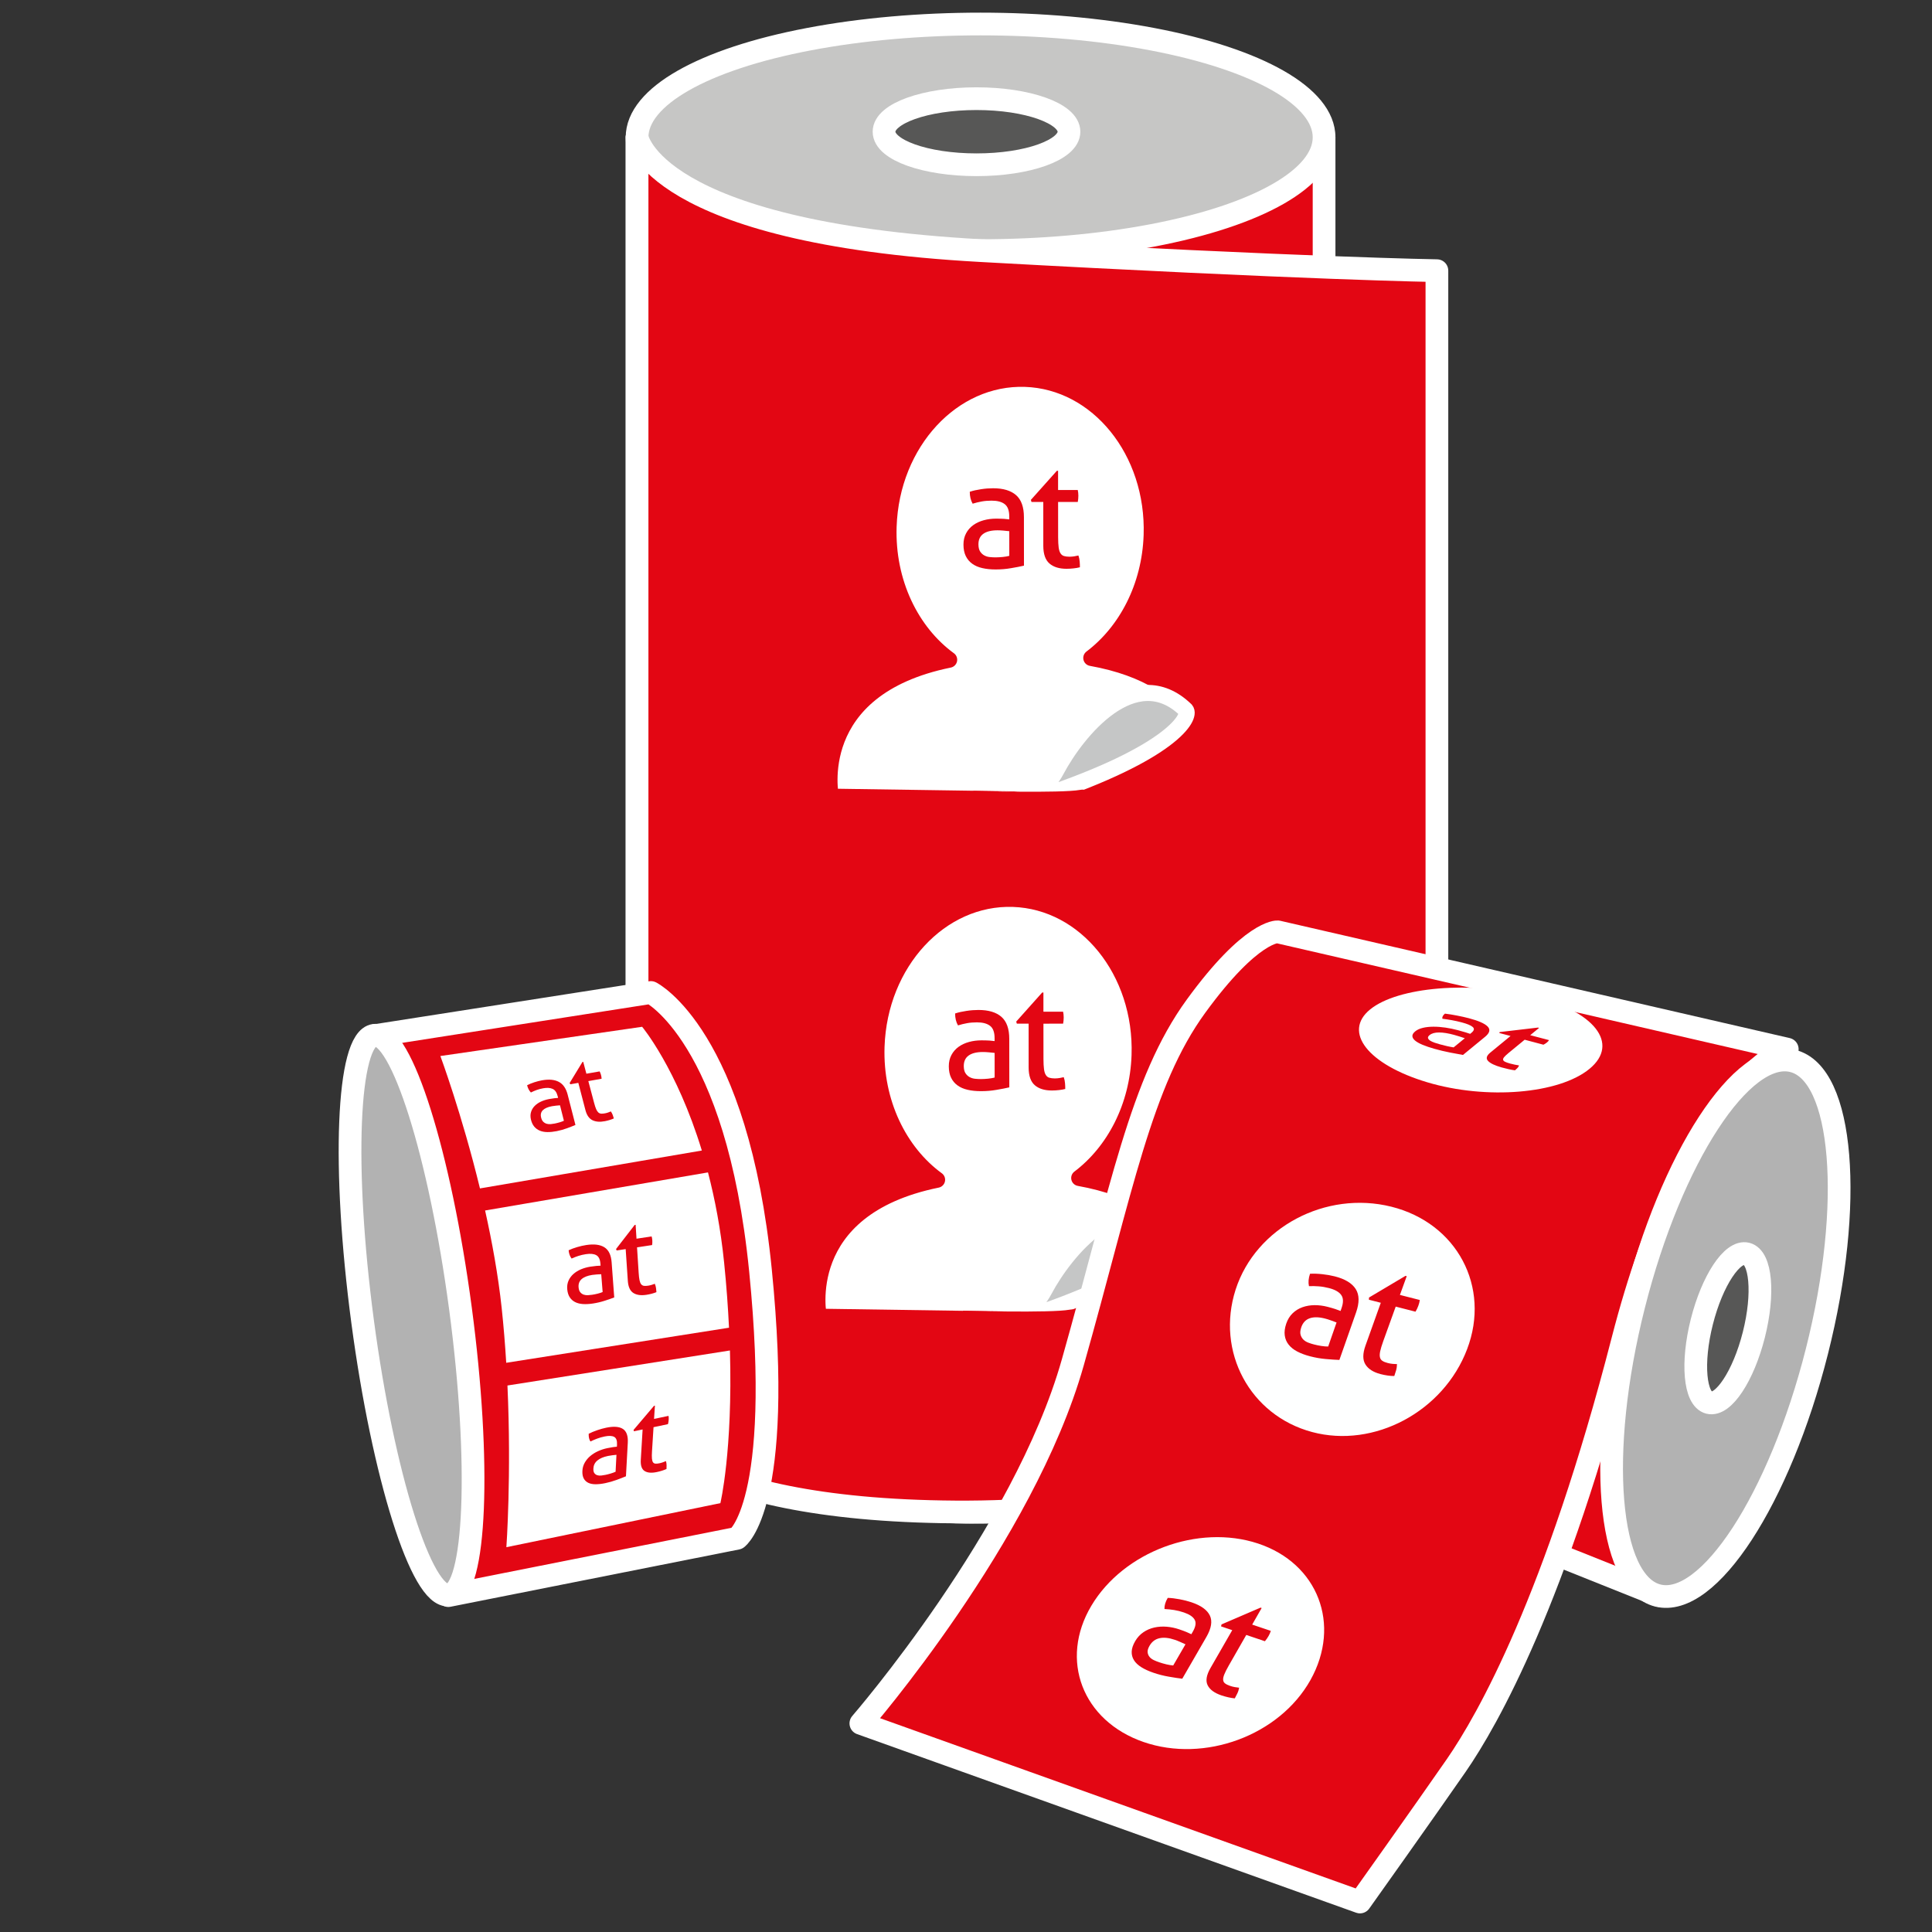
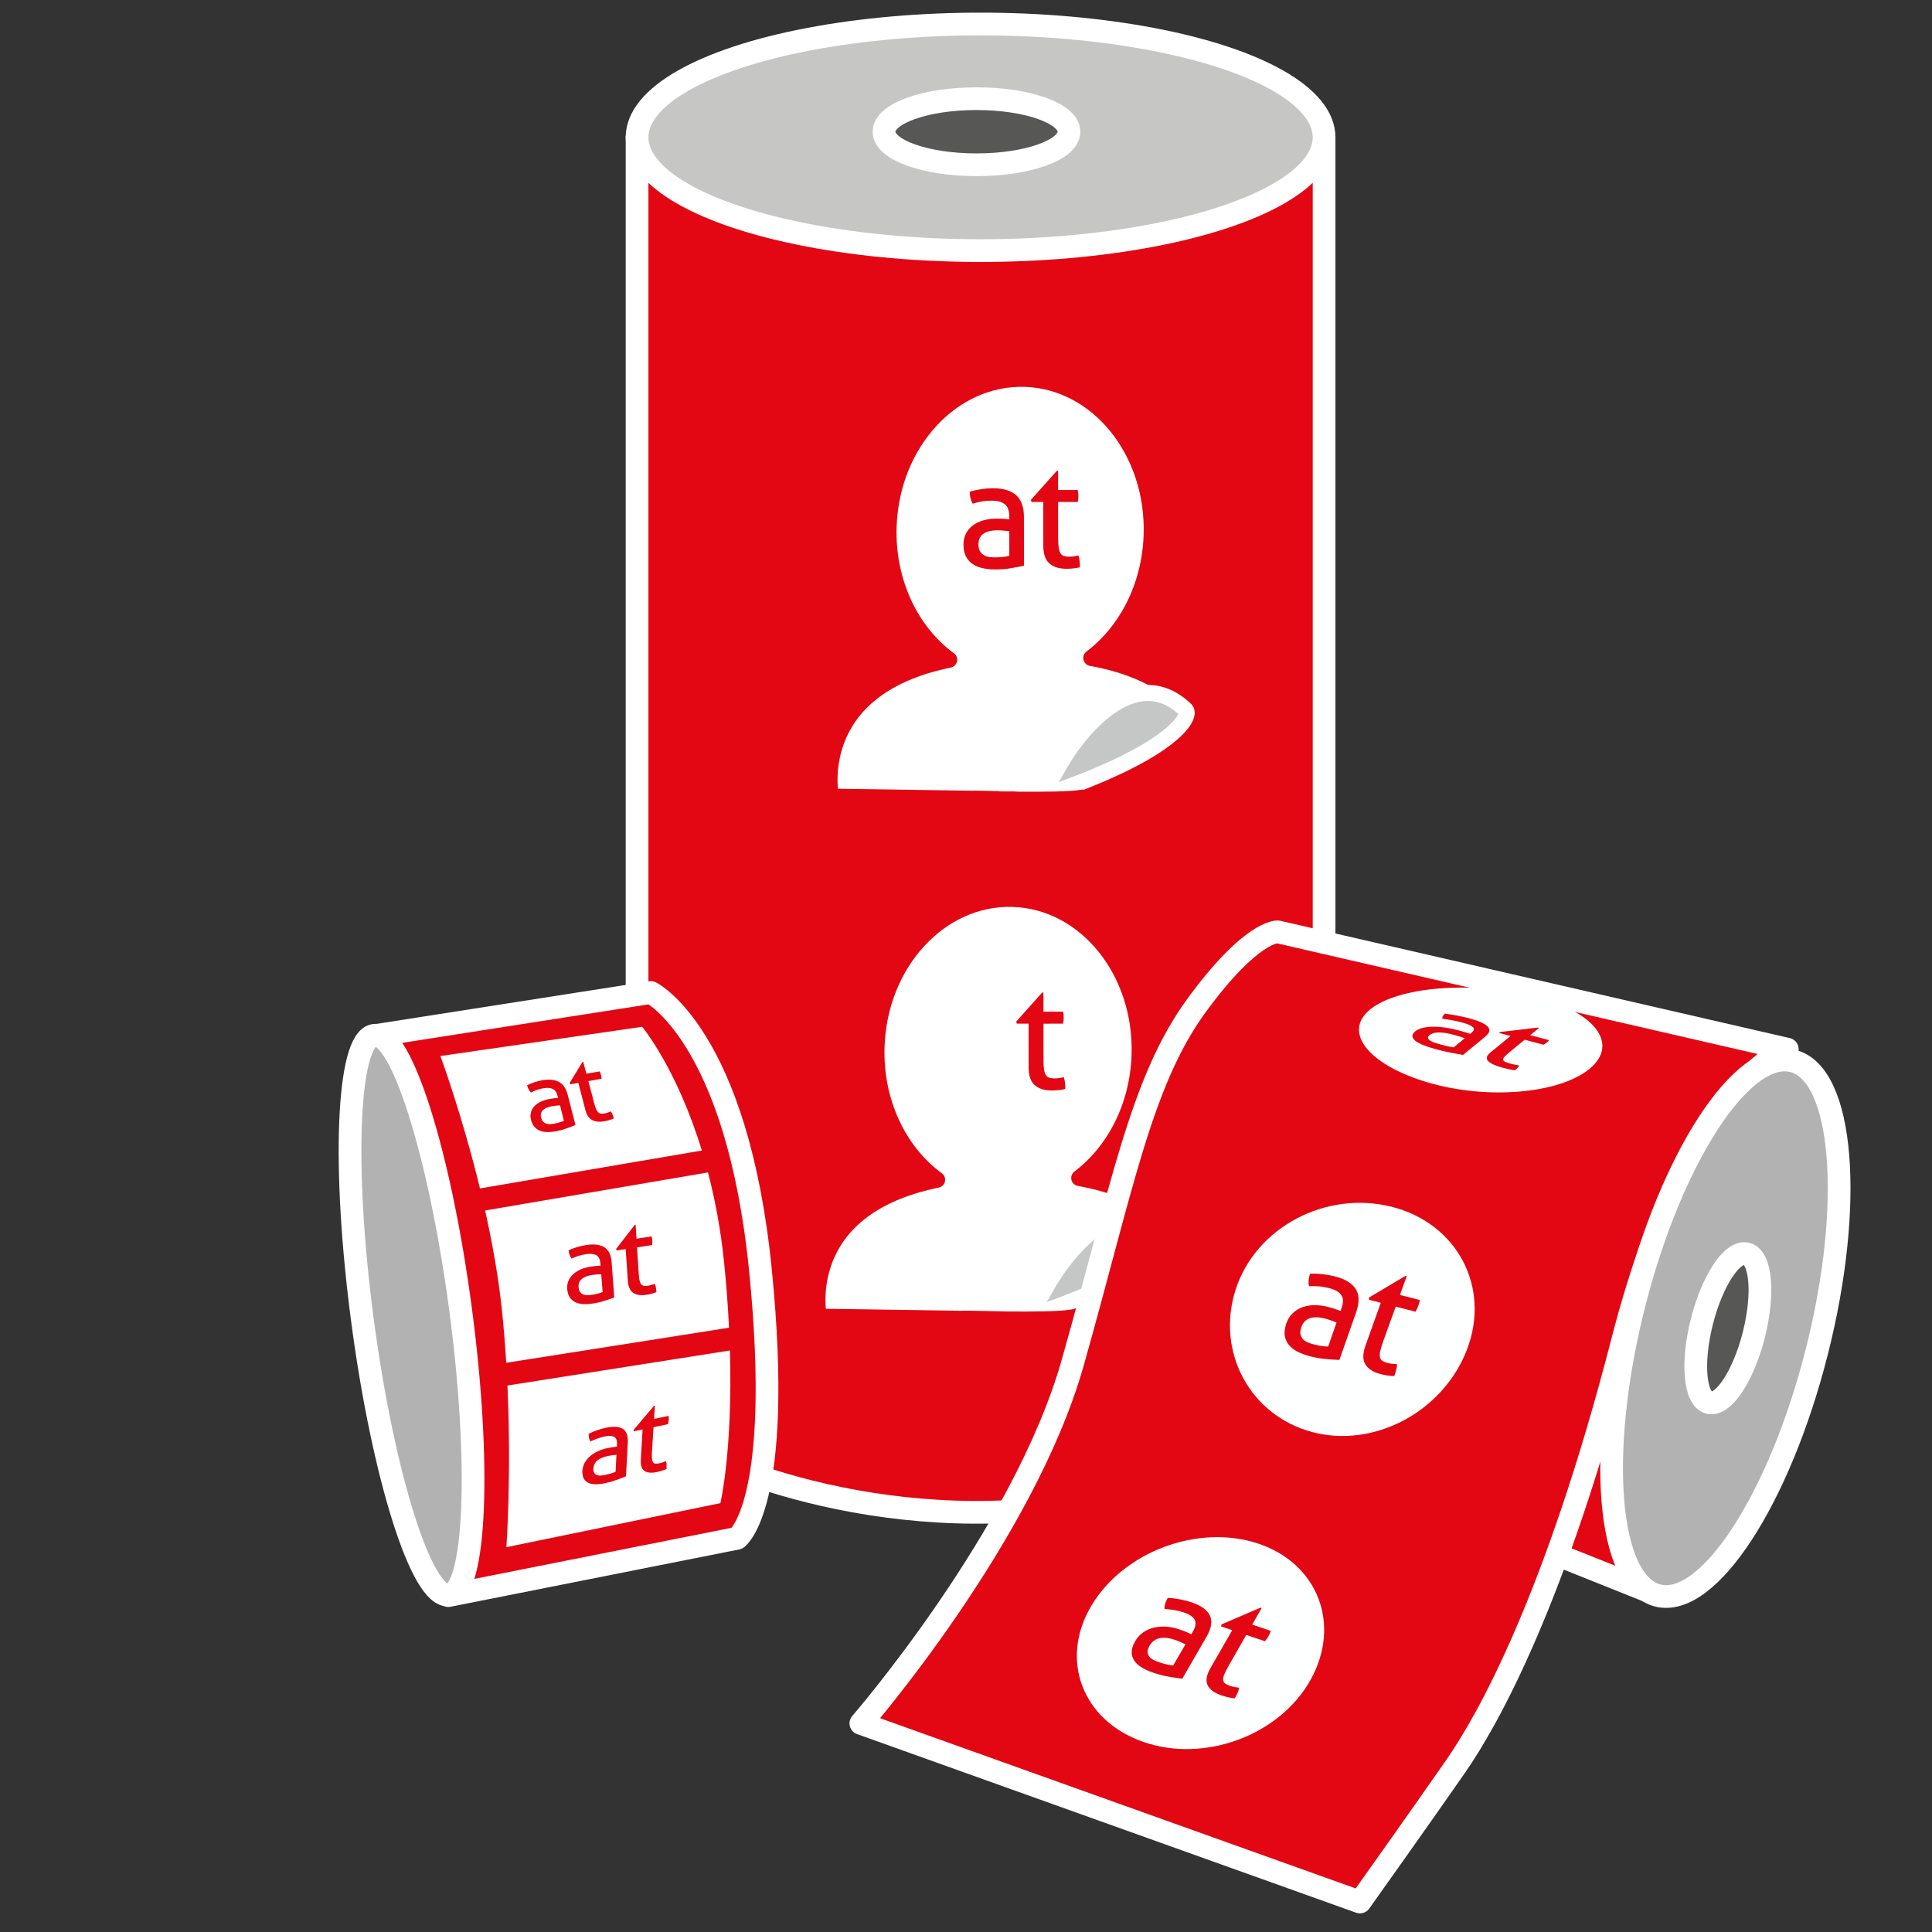
<svg xmlns="http://www.w3.org/2000/svg" version="1.1" x="0px" y="0px" viewBox="0 0 127.566 127.566" enable-background="new 0 0 127.566 127.566" xml:space="preserve">
  <rect x="0" y="0" width="127.566" height="127.566" fill="#333333" stroke="none" />
  <g id="Vorlage">
</g>
  <g id="Icon">
    <path fill="#e30613" stroke="#FFFFFF" stroke-width="1.5" stroke-linecap="round" stroke-linejoin="round" stroke-miterlimit="10" d="   M42.064,9.066V49.37v15.956v28.511c0,0,8.289,5.565,21.032,5.996c12.743,0.431,23.135-5.364,23.135-5.364l0.772-29.143h0.423V9.066   H42.064z" />
    <ellipse fill="#C6C6C5" stroke="#FFFFFF" stroke-width="1.5" stroke-miterlimit="10" cx="64.745" cy="9.066" rx="22.681" ry="7.481" />
    <ellipse fill="#575756" stroke="#FFFFFF" stroke-width="1.5" stroke-miterlimit="10" cx="64.477" cy="8.697" rx="6.106" ry="2.182" />
-     <path fill="#e30613" stroke="#FFFFFF" stroke-width="1.5" stroke-linecap="round" stroke-linejoin="round" stroke-miterlimit="10" d="   M42.064,9.066c0,0,1.016,6.281,22.681,7.481c21.665,1.201,30.131,1.325,30.131,1.325v74.824c0,0-13.22,7.256-31.78,7.136   s-21.032-5.996-21.032-5.996L42.064,9.066z" />
    <path fill="#FFFFFF" stroke="#e30613" stroke-width="1.059" stroke-linecap="round" stroke-linejoin="round" stroke-miterlimit="10" d="   M69.297,52.296c0,0,4.847-1.897,6.084-2.58c1.237-0.682,3.541-2.443,3.541-2.443l0.119,0.08c-1.146-1.671-3.23-3.236-6.986-3.909   c2.305-1.74,3.872-4.698,3.986-8.102c0.185-5.543-3.553-10.166-8.349-10.326c-4.796-0.16-8.834,4.203-9.019,9.746   c-0.123,3.689,1.492,6.968,3.999,8.798c-9.328,1.905-7.81,9.042-7.81,9.042l15.273,0.226   C69.688,52.549,69.297,52.296,69.297,52.296z" />
    <path fill="#C5C6C6" stroke="#FFFFFF" stroke-width="1.059" stroke-linecap="round" stroke-linejoin="round" stroke-miterlimit="10" d="   M66.109,52.772c0,0,2.32,0.573,3.657-1.939c1.337-2.512,5.131-7.241,8.531-3.956c0.372,0.431-0.855,2.802-9.535,5.72   C67.937,52.874,67.128,52.847,66.109,52.772z" />
    <path fill="#e30613" d="M64.269,52.221c0,0,5.808,0.162,7.041-0.066s0.327,1.974,0.327,1.974s-2.032,0.668-2.156,0.669   c-0.124,0.001-4.875-0.016-4.786-0.14C64.785,54.533,64.269,52.221,64.269,52.221z" />
    <path fill="#FFFFFF" stroke="#e30613" stroke-width="1.059" stroke-linecap="round" stroke-linejoin="round" stroke-miterlimit="10" d="   M68.5,86.633c0,0,4.847-1.897,6.084-2.58c1.237-0.682,3.541-2.443,3.541-2.443l0.119,0.08c-1.146-1.671-3.23-3.236-6.986-3.909   c2.305-1.74,3.872-4.698,3.986-8.102c0.185-5.543-3.553-10.166-8.349-10.326c-4.796-0.16-8.834,4.203-9.019,9.746   c-0.123,3.689,1.492,6.968,3.999,8.798c-9.328,1.905-7.81,9.042-7.81,9.042l15.273,0.226C68.89,86.886,68.5,86.633,68.5,86.633z" />
    <path fill="#C5C6C6" stroke="#FFFFFF" stroke-width="1.059" stroke-linecap="round" stroke-linejoin="round" stroke-miterlimit="10" d="   M65.312,87.109c0,0,2.32,0.573,3.657-1.939c1.337-2.512,5.131-7.241,8.531-3.956c0.372,0.431-0.855,2.802-9.535,5.72   C67.139,87.211,66.331,87.184,65.312,87.109z" />
    <path fill="#e30613" d="M63.575,86.543c0,0,5.808,0.162,7.041-0.066s0.327,1.974,0.327,1.974s-2.032,0.668-2.156,0.669   c-0.124,0.001-4.875-0.016-4.786-0.14C64.091,88.854,63.575,86.543,63.575,86.543z" />
    <path fill="#e30613" stroke="#FFFFFF" stroke-width="1.5" stroke-linecap="round" stroke-linejoin="round" stroke-miterlimit="10" d="   M24.695,68.39l18.282-2.857c0,0,5.69,2.845,7.236,18.352c1.545,15.507-1.545,17.685-1.545,17.685l-19.064,3.785L24.695,68.39z" />
    <polygon fill="#e30613" stroke="#FFFFFF" stroke-width="1.5" stroke-linecap="round" stroke-linejoin="round" stroke-miterlimit="10" points="   100.347,101.673 109.537,105.344 110.32,101.673 108.325,94.742 105.81,89.625  " />
    <path fill="#e30613" stroke="#FFFFFF" stroke-width="1.5" stroke-linecap="round" stroke-linejoin="round" stroke-miterlimit="10" d="   M56.841,113.792c0,0,10.754-12.387,13.991-23.827s4.483-18.507,8.139-23.53c3.656-5.023,5.39-4.908,5.39-4.908l33.648,7.747   c0,0-6.475,2.182-10.869,19.245s-8.904,25.041-10.985,28.048c-2.081,3.006-6.36,9.019-6.36,9.019L56.841,113.792z" />
    <ellipse transform="matrix(0.245 -0.969 0.969 0.245 1.02 176.69)" fill="#B2B2B2" stroke="#FFFFFF" stroke-width="1.5" stroke-linecap="round" stroke-linejoin="round" stroke-miterlimit="10" cx="114.006" cy="87.69" rx="18.211" ry="6.236" />
    <ellipse transform="matrix(0.991 -0.132 0.132 0.991 -11.198 4.329)" fill="#B2B2B2" stroke="#FFFFFF" stroke-width="1.5" stroke-linecap="round" stroke-linejoin="round" stroke-miterlimit="10" cx="27.149" cy="86.872" rx="3.26" ry="18.644" />
    <ellipse transform="matrix(0.245 -0.969 0.969 0.245 1.143 176.847)" fill="#575756" stroke="#FFFFFF" stroke-width="1.5" stroke-miterlimit="10" cx="114.169" cy="87.69" rx="5.07" ry="1.771" />
    <g>
      <path fill="#FFFFFF" d="M33.506,91.482c0.269,5.938-0.071,10.676-0.071,10.676l14.131-2.91c0,0,0.821-3.446,0.63-10.079    L33.506,91.482z" />
      <g>
        <path fill="#FFFFFF" d="M46.341,75.967c-1.662-5.448-3.942-8.17-3.942-8.17l-13.322,1.93c0,0,1.414,3.808,2.614,8.742     L46.341,75.967z" />
        <path fill="#FFFFFF" d="M47.814,83.384c-0.227-2.238-0.611-4.218-1.067-5.972L32.03,79.926c0.459,2.058,0.859,4.253,1.093,6.421     c0.132,1.23,0.229,2.448,0.302,3.635l14.71-2.316C48.071,86.344,47.971,84.925,47.814,83.384z" />
      </g>
    </g>
  </g>
  <g id="default">
    <g>
      <path fill="#e30613" d="M41.455,84.58c0.027,0.39,0.148,0.654,0.362,0.791c0.214,0.137,0.501,0.178,0.862,0.123    c0.125-0.019,0.242-0.044,0.352-0.073c0.109-0.029,0.213-0.063,0.312-0.103c-0.004-0.077-0.013-0.166-0.027-0.266    c-0.013-0.1-0.041-0.195-0.081-0.287c-0.059,0.024-0.126,0.048-0.201,0.071c-0.075,0.024-0.155,0.042-0.24,0.055    c-0.11,0.017-0.203,0.02-0.277,0.01c-0.074-0.011-0.135-0.045-0.182-0.104c-0.047-0.058-0.083-0.147-0.108-0.264    c-0.025-0.118-0.044-0.278-0.057-0.48l-0.108-1.692l0.995-0.152c0.007-0.05,0.012-0.099,0.015-0.148    c0.002-0.049,0.002-0.1-0.001-0.153c-0.006-0.101-0.021-0.191-0.046-0.27l-0.998,0.152l-0.058-0.918l-0.062,0.009l-1.23,1.589    l0.038,0.097l0.597-0.091L41.455,84.58z M39.654,83.57c-0.072,0.001-0.16,0.006-0.265,0.015c-0.105,0.009-0.239,0.025-0.401,0.05    c-0.219,0.033-0.425,0.091-0.619,0.171c-0.194,0.081-0.362,0.185-0.506,0.312c-0.143,0.127-0.252,0.275-0.326,0.445    c-0.074,0.17-0.102,0.359-0.083,0.566c0.02,0.212,0.074,0.387,0.163,0.524c0.089,0.138,0.207,0.244,0.354,0.319    c0.147,0.075,0.321,0.119,0.523,0.132c0.202,0.013,0.425,0,0.671-0.038c0.26-0.04,0.514-0.1,0.762-0.18    c0.247-0.08,0.457-0.152,0.63-0.218l-0.172-2.32c-0.035-0.482-0.194-0.812-0.476-0.991c-0.283-0.179-0.681-0.229-1.194-0.151    c-0.195,0.03-0.396,0.075-0.604,0.136c-0.208,0.061-0.397,0.131-0.566,0.21c0.02,0.221,0.085,0.404,0.197,0.548    c0.144-0.066,0.293-0.124,0.447-0.174c0.154-0.05,0.32-0.089,0.499-0.116c0.291-0.044,0.518-0.023,0.68,0.065    c0.162,0.088,0.254,0.273,0.276,0.557L39.654,83.57z M39.791,85.311c-0.094,0.039-0.202,0.074-0.324,0.105    c-0.122,0.031-0.241,0.055-0.357,0.073c-0.091,0.014-0.187,0.024-0.288,0.03c-0.101,0.006-0.195-0.007-0.282-0.037    c-0.087-0.031-0.162-0.082-0.224-0.156c-0.063-0.073-0.1-0.182-0.113-0.327c-0.02-0.226,0.047-0.407,0.202-0.543    c0.155-0.136,0.39-0.228,0.704-0.276c0.081-0.012,0.18-0.023,0.298-0.031c0.117-0.008,0.214-0.013,0.291-0.015L39.791,85.311z" />
    </g>
    <g>
      <path fill="#e30613" d="M42.31,96.388c-0.022,0.372,0.061,0.618,0.248,0.738c0.186,0.12,0.453,0.144,0.801,0.072    c0.121-0.025,0.234-0.054,0.341-0.088c0.107-0.034,0.209-0.072,0.307-0.115c0.005-0.074,0.007-0.158,0.006-0.253    c-0.001-0.095-0.015-0.185-0.043-0.27c-0.059,0.026-0.125,0.052-0.198,0.079c-0.073,0.027-0.151,0.048-0.233,0.066    c-0.106,0.022-0.194,0.03-0.263,0.024c-0.069-0.006-0.122-0.036-0.159-0.089c-0.037-0.053-0.061-0.136-0.071-0.247    c-0.01-0.111-0.009-0.264,0.003-0.457l0.102-1.614l0.953-0.2c0.013-0.048,0.023-0.096,0.031-0.143    c0.008-0.047,0.014-0.096,0.017-0.147c0.007-0.097,0.003-0.182-0.011-0.257l-0.956,0.201l0.058-0.877l-0.059,0.012l-1.351,1.591    l0.024,0.09l0.573-0.12L42.31,96.388z M40.732,95.521c-0.068,0.005-0.152,0.015-0.252,0.029c-0.1,0.014-0.229,0.038-0.385,0.07    c-0.211,0.044-0.413,0.11-0.607,0.198c-0.194,0.088-0.366,0.196-0.518,0.325c-0.152,0.129-0.273,0.277-0.366,0.443    c-0.092,0.166-0.142,0.347-0.15,0.544c-0.008,0.201,0.021,0.364,0.089,0.49c0.067,0.126,0.166,0.221,0.296,0.285    c0.13,0.064,0.29,0.096,0.48,0.097c0.19,0.001,0.404-0.023,0.642-0.072c0.252-0.052,0.5-0.123,0.745-0.212    c0.244-0.089,0.452-0.17,0.624-0.242l0.121-2.208c0.026-0.459-0.083-0.766-0.326-0.921c-0.244-0.155-0.613-0.181-1.106-0.077    c-0.188,0.039-0.383,0.094-0.587,0.164c-0.204,0.07-0.391,0.148-0.561,0.233c-0.01,0.21,0.029,0.381,0.115,0.512    c0.145-0.071,0.293-0.135,0.444-0.191c0.151-0.057,0.313-0.103,0.486-0.139c0.28-0.059,0.492-0.051,0.633,0.023    c0.142,0.075,0.205,0.247,0.191,0.517L40.732,95.521z M40.646,97.176c-0.094,0.042-0.2,0.081-0.32,0.117    c-0.12,0.036-0.235,0.066-0.347,0.089c-0.088,0.018-0.18,0.033-0.277,0.044c-0.097,0.011-0.185,0.004-0.263-0.02    c-0.079-0.024-0.143-0.07-0.193-0.136c-0.05-0.066-0.072-0.168-0.066-0.305c0.01-0.215,0.096-0.391,0.26-0.529    c0.164-0.138,0.398-0.239,0.701-0.302c0.078-0.016,0.173-0.032,0.285-0.046c0.112-0.014,0.204-0.024,0.277-0.031L40.646,97.176z" />
    </g>
    <g>
      <path fill="#e30613" d="M38.656,73.302c0.087,0.334,0.242,0.555,0.463,0.663c0.222,0.108,0.496,0.129,0.822,0.064    c0.113-0.022,0.219-0.049,0.316-0.079c0.097-0.03,0.188-0.064,0.273-0.102c-0.018-0.065-0.041-0.14-0.071-0.224    c-0.03-0.084-0.072-0.164-0.126-0.239c-0.051,0.023-0.109,0.046-0.174,0.069c-0.065,0.023-0.136,0.043-0.213,0.057    c-0.1,0.019-0.185,0.026-0.255,0.021c-0.071-0.006-0.133-0.033-0.186-0.08c-0.053-0.048-0.101-0.122-0.144-0.221    c-0.043-0.099-0.087-0.235-0.133-0.408l-0.382-1.44l0.876-0.156c-0.002-0.042-0.006-0.084-0.013-0.126    c-0.007-0.041-0.016-0.085-0.028-0.13c-0.023-0.086-0.053-0.161-0.09-0.228l-0.874,0.152l-0.207-0.782l-0.054,0.009l-0.846,1.389    l0.049,0.082l0.526-0.094L38.656,73.302z M36.851,72.492c-0.065,0.003-0.145,0.01-0.239,0.021    c-0.094,0.011-0.213,0.029-0.357,0.056c-0.194,0.036-0.373,0.092-0.538,0.168c-0.165,0.077-0.304,0.173-0.417,0.289    c-0.113,0.116-0.193,0.251-0.238,0.403c-0.046,0.153-0.047,0.32-0.003,0.503c0.045,0.187,0.118,0.339,0.217,0.457    c0.1,0.118,0.222,0.207,0.368,0.267c0.145,0.06,0.312,0.091,0.501,0.093c0.189,0.002,0.394-0.019,0.617-0.063    c0.236-0.047,0.463-0.111,0.681-0.191c0.218-0.08,0.402-0.153,0.552-0.217l-0.513-1.999c-0.106-0.415-0.301-0.697-0.582-0.845    c-0.281-0.149-0.646-0.184-1.095-0.106c-0.171,0.03-0.345,0.073-0.522,0.131c-0.178,0.058-0.337,0.123-0.479,0.197    c0.047,0.195,0.131,0.354,0.25,0.479c0.121-0.061,0.247-0.116,0.379-0.164c0.131-0.048,0.276-0.086,0.433-0.114    c0.256-0.046,0.464-0.032,0.623,0.04c0.159,0.072,0.27,0.231,0.332,0.477L36.851,72.492z M37.233,74.001    c-0.081,0.038-0.175,0.073-0.284,0.105c-0.108,0.032-0.215,0.058-0.319,0.079c-0.082,0.016-0.169,0.029-0.261,0.038    c-0.093,0.009-0.181,0.002-0.265-0.021c-0.084-0.023-0.16-0.066-0.227-0.128c-0.067-0.062-0.117-0.156-0.148-0.283    c-0.049-0.198-0.011-0.36,0.112-0.485c0.123-0.124,0.324-0.213,0.604-0.265c0.072-0.014,0.161-0.026,0.267-0.037    c0.106-0.011,0.194-0.019,0.264-0.023L37.233,74.001z" />
    </g>
    <g>
      <g>
        <path fill="#FEFFFF" d="M101.191,65.757c-4.085-0.996-8.885-0.598-10.719,0.89c-1.834,1.488-0.148,3.643,3.764,4.813     c3.914,1.17,8.714,0.77,10.721-0.891C106.964,68.908,105.278,66.753,101.191,65.757z M96.597,69.656     c-0.244-0.041-0.535-0.096-0.874-0.163c-0.34-0.067-0.672-0.147-1-0.239c-0.307-0.086-0.572-0.175-0.792-0.267     c-0.22-0.092-0.387-0.186-0.501-0.283c-0.114-0.097-0.171-0.196-0.173-0.298c-0.002-0.101,0.062-0.204,0.192-0.311     c0.128-0.104,0.295-0.18,0.503-0.229c0.208-0.05,0.438-0.073,0.692-0.075c0.253-0.001,0.519,0.02,0.798,0.06     c0.278,0.041,0.553,0.098,0.825,0.171c0.203,0.055,0.366,0.101,0.493,0.14c0.124,0.038,0.229,0.072,0.312,0.101l0.086-0.071     c0.178-0.146,0.207-0.273,0.085-0.38c-0.12-0.108-0.363-0.209-0.725-0.305c-0.222-0.059-0.439-0.108-0.649-0.145     c-0.211-0.038-0.421-0.071-0.633-0.098c-0.022-0.113,0.035-0.224,0.172-0.336c0.249,0.03,0.513,0.072,0.791,0.127     c0.28,0.054,0.54,0.112,0.782,0.175c0.637,0.167,1.053,0.35,1.247,0.55c0.192,0.2,0.136,0.425-0.168,0.675L96.597,69.656z      M99.601,70.593c-0.147-0.032-0.297-0.071-0.455-0.114c-0.451-0.128-0.75-0.271-0.896-0.431c-0.148-0.16-0.098-0.341,0.15-0.546     l1.338-1.098l-0.743-0.197l0.025-0.062l2.527-0.296l0.078,0.02l-0.588,0.482l1.242,0.326c-0.028,0.05-0.074,0.102-0.139,0.156     c-0.034,0.028-0.07,0.055-0.108,0.078c-0.038,0.024-0.078,0.047-0.122,0.069l-1.239-0.329l-1.081,0.889     c-0.129,0.107-0.221,0.195-0.277,0.263c-0.056,0.07-0.077,0.129-0.064,0.178c0.012,0.049,0.055,0.092,0.134,0.129     c0.076,0.037,0.183,0.074,0.322,0.113c0.107,0.03,0.211,0.055,0.313,0.074c0.102,0.02,0.196,0.037,0.281,0.05     c-0.019,0.063-0.054,0.123-0.112,0.18c-0.054,0.056-0.107,0.105-0.157,0.145C99.89,70.654,99.746,70.626,99.601,70.593z" />
        <path fill="#FEFFFF" d="M96.015,68.332c-0.392-0.107-0.725-0.16-0.999-0.16c-0.274,0-0.48,0.057-0.621,0.172     c-0.089,0.074-0.124,0.14-0.106,0.201c0.019,0.061,0.068,0.117,0.142,0.167c0.078,0.052,0.175,0.096,0.295,0.136     c0.118,0.04,0.237,0.076,0.35,0.107c0.144,0.04,0.296,0.079,0.459,0.116c0.16,0.036,0.309,0.065,0.445,0.086l0.739-0.605     c-0.09-0.031-0.205-0.068-0.344-0.113C96.236,68.396,96.116,68.359,96.015,68.332z" />
      </g>
    </g>
    <g>
      <g>
        <path fill="#FEFFFF" d="M91.869,79.676c-4.343-1.083-8.954,1.366-10.282,5.469c-1.321,4.103,0.948,8.315,5.051,9.41     c4.097,1.094,8.67-1.354,10.231-5.467C98.437,84.973,96.205,80.759,91.869,79.676z M88.437,89.793     c-0.249-0.008-0.548-0.028-0.897-0.059c-0.35-0.03-0.696-0.091-1.04-0.181c-0.323-0.084-0.606-0.189-0.847-0.316     c-0.241-0.127-0.43-0.279-0.569-0.456c-0.139-0.177-0.224-0.379-0.255-0.608c-0.031-0.227,0.001-0.482,0.096-0.768     c0.095-0.28,0.235-0.508,0.423-0.69c0.188-0.183,0.406-0.315,0.655-0.404c0.247-0.087,0.513-0.131,0.798-0.134     c0.283-0.001,0.57,0.036,0.857,0.11c0.215,0.055,0.387,0.106,0.522,0.151c0.132,0.045,0.245,0.085,0.334,0.123l0.064-0.185     c0.134-0.382,0.126-0.675-0.024-0.876c-0.148-0.203-0.416-0.35-0.798-0.449c-0.235-0.06-0.461-0.1-0.679-0.116     c-0.218-0.017-0.433-0.022-0.649-0.013c-0.055-0.248-0.031-0.52,0.07-0.819c0.253-0.014,0.525-0.003,0.814,0.029     c0.291,0.031,0.563,0.079,0.82,0.144c0.674,0.171,1.135,0.45,1.382,0.835c0.245,0.385,0.252,0.902,0.023,1.553L88.437,89.793z      M91.621,90.823c-0.152-0.021-0.309-0.054-0.475-0.096c-0.474-0.126-0.804-0.337-0.989-0.634c-0.187-0.297-0.187-0.709,0-1.237     l1.014-2.836l-0.785-0.202l0.007-0.145l2.408-1.43l0.082,0.02l-0.449,1.238l1.312,0.335c-0.014,0.118-0.046,0.245-0.096,0.381     c-0.026,0.072-0.054,0.14-0.085,0.203c-0.031,0.063-0.065,0.126-0.102,0.188l-1.307-0.335l-0.823,2.281     c-0.098,0.273-0.165,0.494-0.201,0.662c-0.036,0.17-0.041,0.304-0.015,0.407c0.024,0.103,0.078,0.181,0.165,0.234     c0.084,0.055,0.199,0.101,0.345,0.139c0.112,0.029,0.22,0.05,0.325,0.058c0.105,0.009,0.201,0.016,0.288,0.016     c-0.002,0.142-0.021,0.283-0.062,0.423c-0.039,0.137-0.078,0.26-0.116,0.363C91.919,90.857,91.771,90.845,91.621,90.823z" />
        <path fill="#FEFFFF" d="M87.499,87.064c-0.414-0.108-0.755-0.114-1.023-0.02c-0.267,0.093-0.453,0.292-0.557,0.597     c-0.065,0.196-0.081,0.357-0.046,0.486c0.036,0.129,0.1,0.238,0.187,0.324c0.09,0.088,0.198,0.154,0.327,0.202     c0.127,0.049,0.252,0.088,0.372,0.118c0.152,0.039,0.311,0.073,0.48,0.099c0.167,0.026,0.32,0.039,0.458,0.038l0.553-1.588     c-0.096-0.039-0.22-0.083-0.369-0.136C87.733,87.131,87.605,87.09,87.499,87.064z" />
      </g>
    </g>
    <g>
      <g>
        <path fill="#FEFFFF" d="M83.067,101.916c-3.953-1.31-8.881,0.532-11.007,4.108c-2.13,3.574-0.59,7.598,3.441,8.995     c4.036,1.399,8.975-0.431,11.026-4.09C88.576,107.266,87.025,103.228,83.067,101.916z M78.063,110.842     c-0.248-0.029-0.544-0.075-0.889-0.135c-0.346-0.059-0.683-0.146-1.014-0.259c-0.31-0.106-0.577-0.227-0.796-0.364     c-0.22-0.137-0.384-0.292-0.491-0.465c-0.108-0.173-0.158-0.364-0.149-0.574c0.009-0.209,0.086-0.436,0.232-0.687     c0.144-0.245,0.325-0.44,0.544-0.588c0.219-0.149,0.459-0.25,0.721-0.309c0.26-0.057,0.531-0.074,0.813-0.052     c0.28,0.024,0.557,0.081,0.828,0.173c0.203,0.068,0.364,0.129,0.491,0.182c0.123,0.052,0.228,0.099,0.309,0.14l0.094-0.163     c0.195-0.336,0.236-0.603,0.123-0.798c-0.112-0.197-0.349-0.353-0.708-0.475c-0.22-0.075-0.436-0.129-0.647-0.162     c-0.212-0.033-0.422-0.056-0.636-0.066c-0.01-0.229,0.062-0.474,0.216-0.736c0.25,0.009,0.515,0.041,0.792,0.094     c0.279,0.052,0.538,0.119,0.777,0.199c0.63,0.211,1.034,0.503,1.212,0.874c0.177,0.371,0.1,0.842-0.23,1.416L78.063,110.842z      M81.094,112.068c-0.149-0.033-0.301-0.077-0.461-0.13c-0.456-0.158-0.755-0.38-0.896-0.668c-0.142-0.289-0.08-0.665,0.187-1.131     l1.439-2.503l-0.738-0.249l0.03-0.131l2.573-1.107l0.077,0.025l-0.626,1.095l1.23,0.414c-0.031,0.107-0.08,0.22-0.149,0.341     c-0.036,0.063-0.073,0.124-0.113,0.179c-0.039,0.055-0.081,0.11-0.127,0.164l-1.231-0.415l-1.153,2.016     c-0.138,0.241-0.237,0.438-0.297,0.588c-0.061,0.152-0.086,0.275-0.075,0.371c0.009,0.096,0.051,0.172,0.13,0.229     c0.076,0.058,0.184,0.11,0.324,0.158c0.108,0.037,0.212,0.065,0.316,0.082c0.103,0.018,0.198,0.032,0.284,0.04     c-0.022,0.13-0.061,0.257-0.122,0.382c-0.058,0.123-0.114,0.232-0.166,0.323C81.387,112.126,81.241,112.102,81.094,112.068z" />
        <path fill="#FEFFFF" d="M77.574,108.274c-0.392-0.134-0.729-0.169-1.011-0.107c-0.282,0.061-0.5,0.225-0.658,0.493     c-0.099,0.172-0.143,0.317-0.13,0.437c0.013,0.121,0.059,0.225,0.131,0.311c0.075,0.088,0.172,0.157,0.292,0.212     c0.119,0.056,0.237,0.102,0.352,0.14c0.145,0.049,0.299,0.094,0.463,0.133c0.162,0.038,0.313,0.064,0.451,0.075l0.81-1.397     c-0.089-0.044-0.204-0.095-0.343-0.155C77.795,108.356,77.675,108.307,77.574,108.274z" />
      </g>
    </g>
    <g>
      <path fill="#e30613" d="M71.29,37.086c-0.009-0.141-0.039-0.277-0.085-0.409c-0.08,0.02-0.17,0.038-0.27,0.055    c-0.099,0.018-0.206,0.025-0.319,0.027c-0.147-0.002-0.269-0.016-0.364-0.046c-0.098-0.029-0.174-0.09-0.23-0.18    c-0.058-0.09-0.098-0.218-0.121-0.385c-0.022-0.166-0.035-0.389-0.035-0.668l-0.002-2.335l1.299-0.002    c0.013-0.067,0.022-0.133,0.029-0.201c0.007-0.065,0.01-0.136,0.01-0.21c0-0.138-0.014-0.265-0.04-0.379l-1.299,0.002l0-1.269    l-0.081,0.001l-1.715,1.919l0.04,0.138h0.779l0.001,2.904c0.002,0.541,0.137,0.926,0.407,1.16    c0.269,0.232,0.643,0.348,1.123,0.348c0.166-0.001,0.323-0.008,0.469-0.027c0.146-0.014,0.286-0.04,0.418-0.073    C71.306,37.348,71.301,37.226,71.29,37.086z" />
      <path fill="#e30613" d="M67.088,32.691c-0.347-0.302-0.854-0.453-1.518-0.452c-0.253,0-0.516,0.02-0.79,0.062    c-0.272,0.04-0.523,0.095-0.748,0.169c0,0.306,0.063,0.568,0.19,0.788c0.193-0.06,0.391-0.109,0.595-0.146    c0.203-0.038,0.421-0.053,0.654-0.055c0.379,0,0.669,0.075,0.868,0.23c0.2,0.151,0.301,0.426,0.3,0.817l0.001,0.19    c-0.094-0.013-0.21-0.025-0.344-0.035c-0.137-0.009-0.311-0.012-0.525-0.014c-0.286,0-0.559,0.035-0.818,0.106    c-0.26,0.071-0.49,0.177-0.689,0.32c-0.2,0.144-0.358,0.322-0.474,0.541c-0.116,0.215-0.175,0.466-0.174,0.752    c0.001,0.293,0.051,0.542,0.151,0.748c0.1,0.208,0.242,0.377,0.426,0.509c0.183,0.134,0.406,0.23,0.668,0.289    c0.263,0.061,0.558,0.091,0.883,0.09c0.347,0,0.686-0.027,1.019-0.086c0.333-0.056,0.615-0.11,0.848-0.165l-0.003-3.204    C67.607,33.478,67.434,32.994,67.088,32.691z M66.209,36.776c-0.164,0.016-0.322,0.024-0.474,0.026    c-0.12,0-0.248-0.007-0.381-0.02c-0.133-0.013-0.254-0.049-0.364-0.11c-0.108-0.058-0.201-0.145-0.275-0.259    c-0.073-0.113-0.109-0.27-0.111-0.469c0-0.314,0.108-0.546,0.324-0.699c0.216-0.153,0.53-0.231,0.944-0.23    c0.106,0,0.236,0.006,0.389,0.02c0.153,0.012,0.28,0.024,0.38,0.039l0.001,1.627C66.516,36.735,66.371,36.76,66.209,36.776z" />
    </g>
    <g>
      <path fill="#e30613" d="M70.322,71.533c-0.009-0.141-0.039-0.277-0.085-0.409c-0.08,0.02-0.17,0.038-0.27,0.055    c-0.099,0.018-0.206,0.025-0.319,0.027c-0.147-0.002-0.269-0.016-0.364-0.046c-0.098-0.029-0.174-0.09-0.23-0.18    c-0.058-0.09-0.098-0.218-0.121-0.385c-0.022-0.166-0.035-0.389-0.035-0.668l-0.002-2.335l1.299-0.002    c0.013-0.067,0.022-0.133,0.029-0.201c0.007-0.065,0.01-0.136,0.01-0.21c0-0.138-0.014-0.265-0.04-0.379l-1.299,0.002l0-1.269    l-0.081,0.001l-1.715,1.919l0.04,0.138h0.779l0.001,2.904c0.002,0.541,0.137,0.926,0.407,1.16    c0.269,0.232,0.643,0.348,1.123,0.348c0.166-0.001,0.323-0.008,0.469-0.027c0.146-0.014,0.286-0.04,0.418-0.073    C70.338,71.795,70.333,71.672,70.322,71.533z" />
-       <path fill="#e30613" d="M66.12,67.138c-0.347-0.302-0.854-0.453-1.518-0.452c-0.253,0-0.516,0.02-0.79,0.062    c-0.272,0.04-0.523,0.095-0.748,0.169c0,0.306,0.063,0.568,0.19,0.788c0.193-0.06,0.391-0.109,0.595-0.146    c0.203-0.038,0.421-0.053,0.654-0.055c0.379,0,0.669,0.075,0.868,0.23c0.2,0.151,0.301,0.426,0.3,0.817l0.001,0.19    c-0.094-0.013-0.21-0.025-0.344-0.035c-0.137-0.009-0.311-0.012-0.525-0.014c-0.286,0-0.559,0.035-0.818,0.106    c-0.26,0.071-0.49,0.177-0.689,0.32c-0.199,0.144-0.358,0.322-0.474,0.541c-0.116,0.215-0.175,0.466-0.174,0.752    c0.001,0.293,0.051,0.542,0.151,0.748c0.1,0.208,0.242,0.377,0.426,0.509c0.183,0.134,0.406,0.23,0.668,0.289    c0.263,0.061,0.558,0.091,0.883,0.09c0.347,0,0.686-0.027,1.019-0.086c0.333-0.056,0.615-0.11,0.848-0.165l-0.003-3.204    C66.639,67.924,66.466,67.441,66.12,67.138z M65.241,71.223c-0.164,0.016-0.322,0.024-0.474,0.026c-0.12,0-0.248-0.007-0.381-0.02    c-0.133-0.013-0.254-0.049-0.364-0.11c-0.108-0.058-0.201-0.145-0.275-0.259c-0.073-0.113-0.109-0.27-0.111-0.469    c0-0.314,0.108-0.546,0.324-0.699c0.216-0.153,0.53-0.231,0.944-0.23c0.106,0,0.236,0.006,0.389,0.02    c0.153,0.012,0.28,0.024,0.38,0.039l0.001,1.627C65.548,71.181,65.402,71.207,65.241,71.223z" />
    </g>
  </g>
  <g id="christmas">
</g>
  <g id="Prozente">
</g>
  <g id="Icon_x5F_darueber">
</g>
  <g id="cellophanierung">
</g>
</svg>